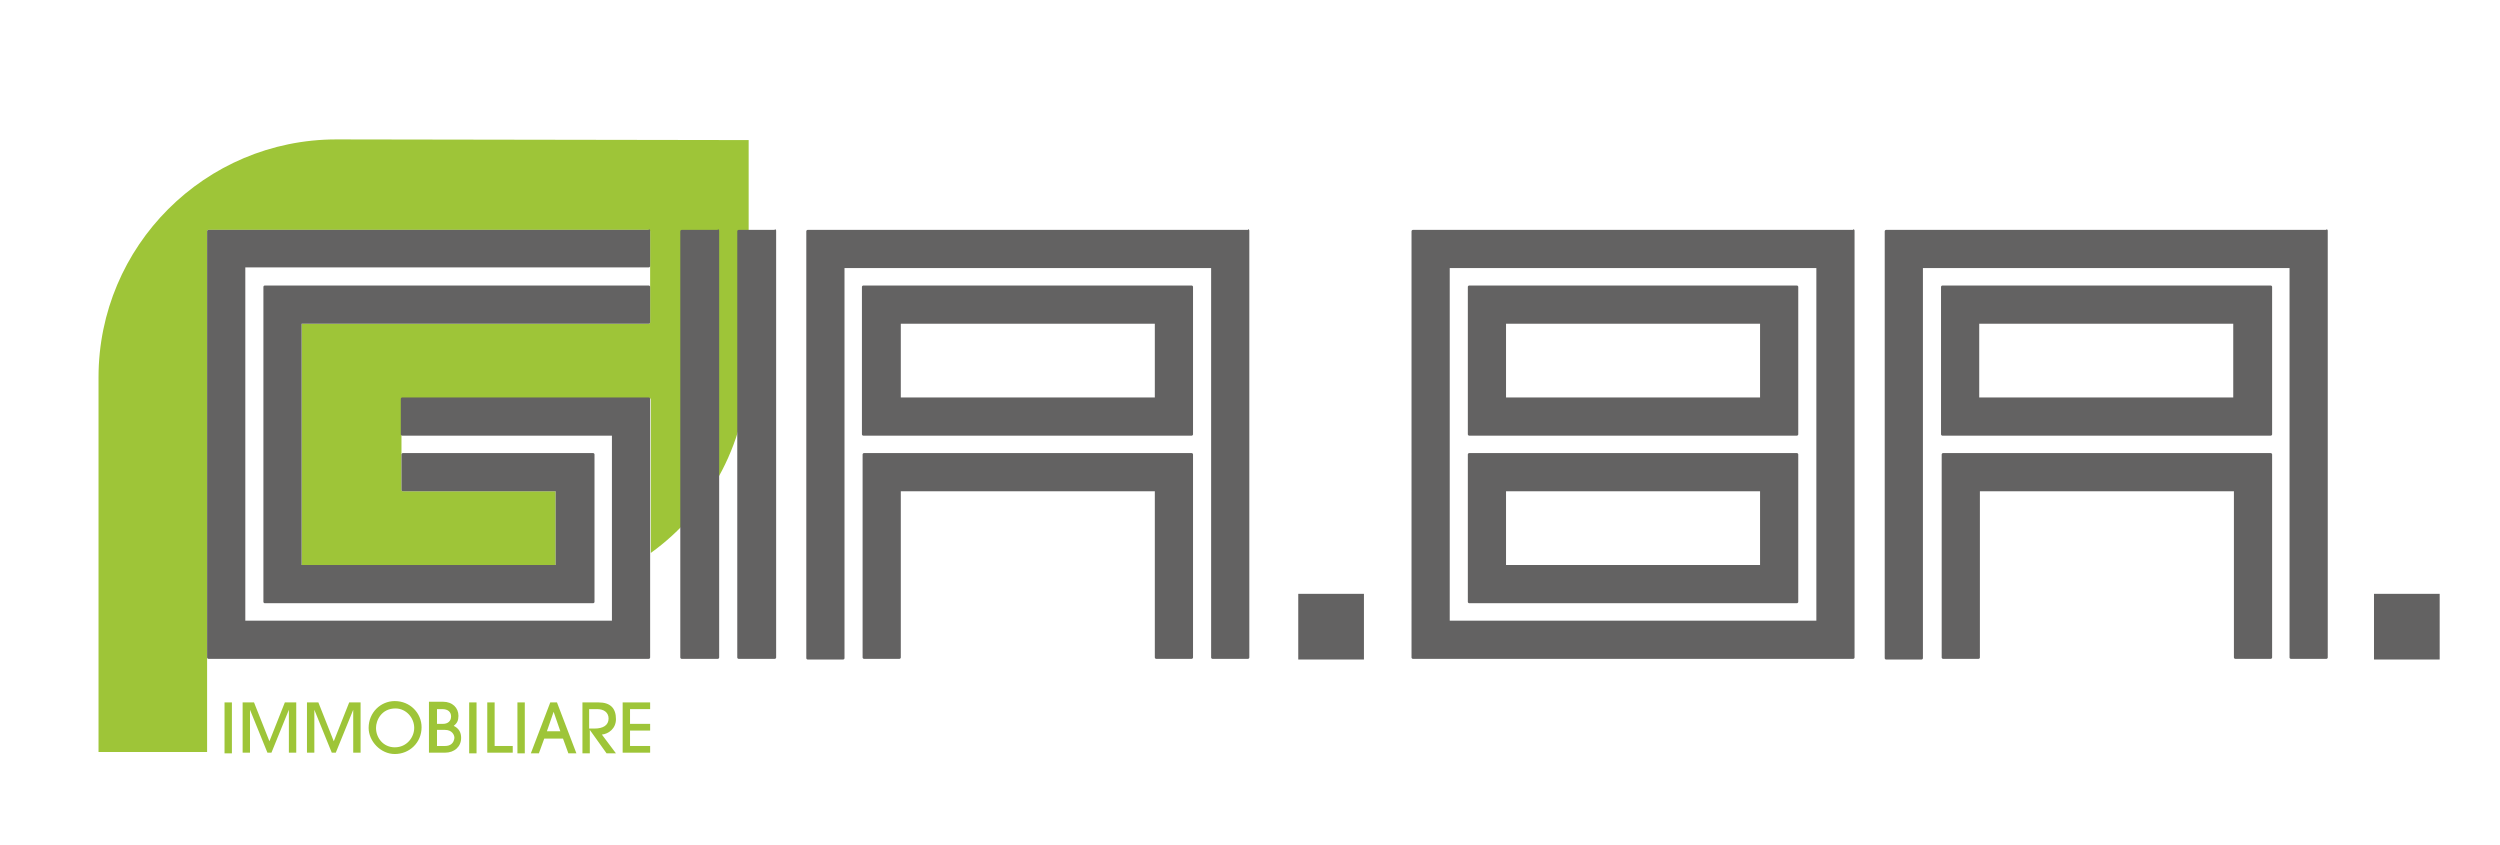
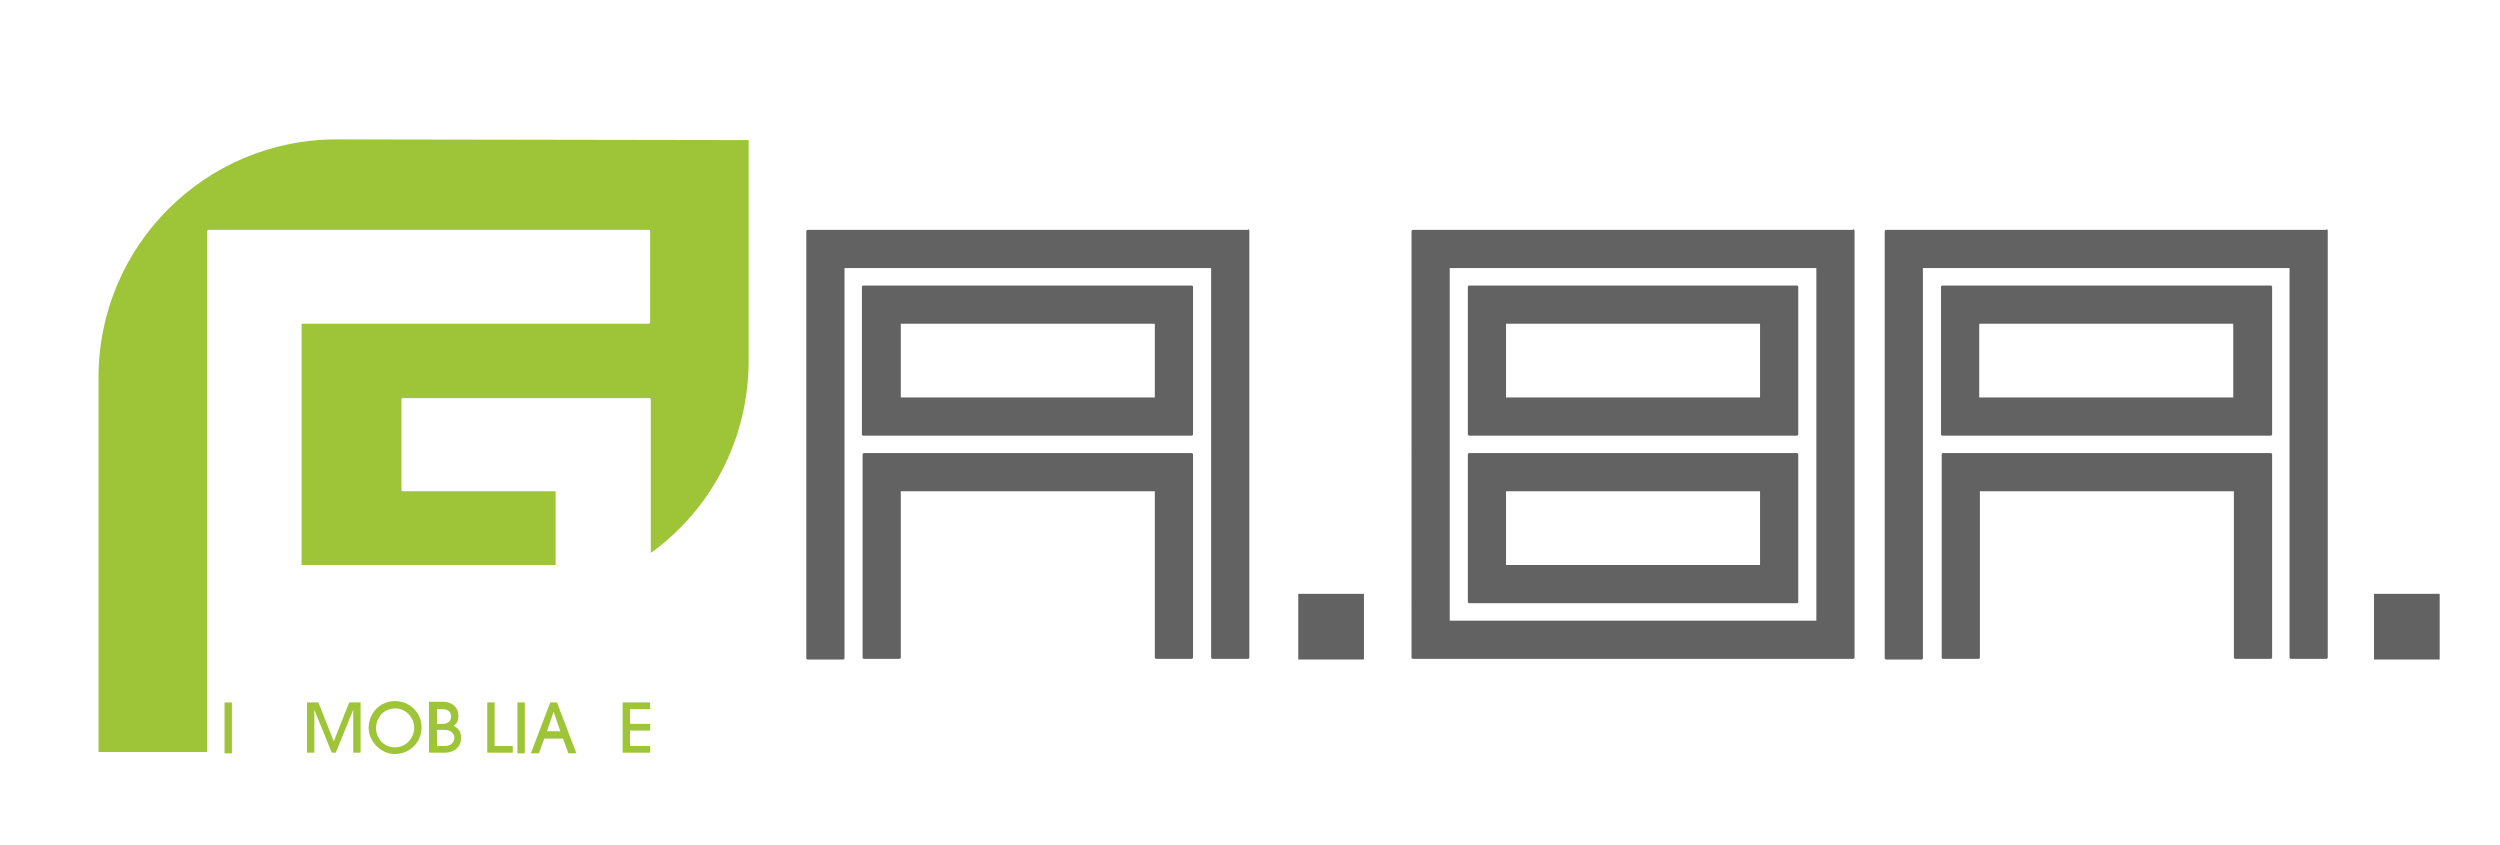
<svg xmlns="http://www.w3.org/2000/svg" id="Livello_1" x="0px" y="0px" viewBox="0 0 373 126" style="enable-background:new 0 0 373 126;" xml:space="preserve">
  <style type="text/css">	.st0{fill:#9EC538;}	.st1{fill:#636262;}</style>
  <g>
    <g>
      <g>
        <rect x="33.5" y="104.8" class="st0" width="1.1" height="7.6" />
-         <polygon class="st0" points="40.2,110.6 37.9,104.8 36.2,104.8 36.2,112.3 37.3,112.3 37.3,105.9 37.3,105.9 39.9,112.3     40.5,112.3 43.1,105.9 43.1,105.9 43.1,112.3 44.2,112.3 44.2,104.8 42.5,104.8    " />
        <polygon class="st0" points="49.8,110.6 47.5,104.8 45.8,104.8 45.8,112.3 46.9,112.3 46.9,105.9 46.9,105.9 49.5,112.3     50.1,112.3 52.7,105.9 52.7,105.9 52.7,112.3 53.8,112.3 53.8,104.8 52.1,104.8    " />
        <path class="st0" d="M58.9,104.6c-2.1,0-3.9,1.7-3.9,4c0,2,1.8,3.9,3.9,3.9c2.2,0,4-1.7,4-4C62.9,106.4,61.2,104.6,58.9,104.6z     M58.9,111.5c-1.7,0-2.8-1.4-2.8-2.9c0-1.1,0.8-2.9,2.9-2.9c1.6,0,2.8,1.4,2.8,2.9C61.8,110,60.7,111.5,58.9,111.5z" />
        <path class="st0" d="M67.7,108.3c0.5-0.4,0.7-0.8,0.7-1.5c0-1.2-0.9-2.1-2.3-2.1H64v7.6h2.4c1.4,0,2.4-0.9,2.4-2.2    C68.8,109.3,68.5,108.7,67.7,108.3z M65.2,105.8H66c0.8,0,1.3,0.4,1.3,1.1c0,0.7-0.5,1.1-1.2,1.1h-0.9L65.2,105.8L65.2,105.8z     M66.4,111.3h-1.2v-2.4h1.2c1,0,1.4,0.7,1.4,1.2C67.7,110.9,67.2,111.3,66.4,111.3z" />
-         <rect x="70" y="104.8" class="st0" width="1.1" height="7.6" />
        <polygon class="st0" points="73.8,104.8 72.7,104.8 72.7,112.3 76.5,112.3 76.5,111.3 73.8,111.3    " />
        <rect x="77.2" y="104.8" class="st0" width="1.1" height="7.6" />
        <path class="st0" d="M82.1,104.8l-2.9,7.6h1.2l0.8-2.2H84l0.8,2.2H86l-2.9-7.6H82.1z M81.6,109.1l1-2.9h0l1,2.9H81.6z" />
-         <path class="st0" d="M91.9,107.3c0-1.6-0.8-2.5-2.6-2.5h-2.4v7.6h1.1v-3.5h0l2.5,3.5h1.4l-2.1-2.8    C90.8,109.5,91.9,108.7,91.9,107.3z M88.7,108.7h-0.8v-2.9h1.2c1,0,1.7,0.5,1.7,1.4C90.8,108.2,90,108.7,88.7,108.7z" />
        <polygon class="st0" points="92.9,112.3 97,112.3 97,111.3 94,111.3 94,109 97,109 97,108 94,108 94,105.8 97,105.8 97,104.8     92.9,104.8    " />
      </g>
      <g>
        <path class="st0" d="M50.2,20.8c-19.6,0-35.5,15.9-35.5,35.5v55.9h16.2V34.5c0-0.1,0.1-0.2,0.2-0.2h65.7c0.1,0,0.2,0.1,0.2,0.2    v2.3v3v3v1.7v3.6c0,0.1-0.1,0.2-0.2,0.2H45v36h37.9v-11H60.1c-0.1,0-0.2-0.1-0.2-0.2v-2.9v-2.4v-3v-3v-2.2c0-0.1,0.1-0.2,0.2-0.2    h36.8c0.1,0,0.2,0.1,0.2,0.2v22.9c8.9-6.4,14.6-16.9,14.6-28.7V20.9L50.2,20.8L50.2,20.8z" />
      </g>
    </g>
    <rect x="354.2" y="88.6" class="st1" width="9.8" height="9.8" />
-     <path class="st1" d="M96.8,34.2c0.1,0,0.2,0.1,0.2,0.2v5.3c0,0.1-0.1,0.2-0.2,0.2H36.6v52.7h54.7V65H60c-0.1,0-0.2-0.1-0.2-0.2  v-5.3c0-0.1,0.1-0.2,0.2-0.2h36.8c0.1,0,0.2,0.1,0.2,0.2v38.6c0,0.1-0.1,0.2-0.2,0.2H31.1c-0.1,0-0.2-0.1-0.2-0.2V34.5  c0-0.1,0.1-0.2,0.2-0.2H96.8z M96.8,42.6c0.1,0,0.2,0.1,0.2,0.2v5.3c0,0.1-0.1,0.2-0.2,0.2H45v36h37.9v-11H60.1  c-0.1,0-0.2-0.1-0.2-0.2v-5.3c0-0.1,0.1-0.2,0.2-0.2h28.4c0.1,0,0.2,0.1,0.2,0.2v22c0,0.1-0.1,0.2-0.2,0.2h-49  c-0.1,0-0.2-0.1-0.2-0.2v-47c0-0.1,0.1-0.2,0.2-0.2H96.8L96.8,42.6z" />
-     <path class="st1" d="M107.1,34.2c0.1,0,0.2,0.1,0.2,0.2v63.7c0,0.1-0.1,0.2-0.2,0.2h-5.4c-0.1,0-0.2-0.1-0.2-0.2V34.5  c0-0.1,0.1-0.2,0.2-0.2H107.1z M115.6,34.2c0.1,0,0.2,0.1,0.2,0.2v63.7c0,0.1-0.1,0.2-0.2,0.2h-5.4c-0.1,0-0.2-0.1-0.2-0.2V34.5  c0-0.1,0.1-0.2,0.2-0.2H115.6z" />
    <path class="st1" d="M186.2,34.2c0.1,0,0.2,0.1,0.2,0.2v63.7c0,0.1-0.1,0.2-0.2,0.2h-5.3c-0.1,0-0.2-0.1-0.2-0.2V40H126v58.2  c0,0.1-0.1,0.2-0.2,0.2h-5.3c-0.1,0-0.2-0.1-0.2-0.2V34.5c0-0.1,0.1-0.2,0.2-0.2H186.2z M177.8,42.6c0.1,0,0.2,0.1,0.2,0.2v22  c0,0.1-0.1,0.2-0.2,0.2h-49c-0.1,0-0.2-0.1-0.2-0.2v-22c0-0.1,0.1-0.2,0.2-0.2L177.8,42.6L177.8,42.6z M177.8,67.6  c0.1,0,0.2,0.1,0.2,0.2v30.3c0,0.1-0.1,0.2-0.2,0.2h-5.3c-0.1,0-0.2-0.1-0.2-0.2V73.3h-37.9v24.8c0,0.1-0.1,0.2-0.2,0.2h-5.3  c-0.1,0-0.2-0.1-0.2-0.2V67.8c0-0.1,0.1-0.2,0.2-0.2L177.8,67.6L177.8,67.6z M134.4,59.3h37.9v-11h-37.9V59.3z" />
    <path class="st1" d="M276.5,34.2c0.1,0,0.2,0.1,0.2,0.2v63.7c0,0.1-0.1,0.2-0.2,0.2h-65.7c-0.1,0-0.2-0.1-0.2-0.2V34.5  c0-0.1,0.1-0.2,0.2-0.2H276.5z M216.3,92.6H271V40h-54.7V92.6z M268.1,42.6c0.1,0,0.2,0.1,0.2,0.2v22c0,0.1-0.1,0.2-0.2,0.2h-48.9  c-0.1,0-0.2-0.1-0.2-0.2v-22c0-0.1,0.1-0.2,0.2-0.2L268.1,42.6L268.1,42.6z M268.1,67.6c0.1,0,0.2,0.1,0.2,0.2v22  c0,0.1-0.1,0.2-0.2,0.2h-48.9c-0.1,0-0.2-0.1-0.2-0.2v-22c0-0.1,0.1-0.2,0.2-0.2H268.1z M224.7,59.3h37.9v-11h-37.9V59.3z   M224.7,84.3h37.9v-11h-37.9V84.3z" />
    <path class="st1" d="M347.1,34.2c0.1,0,0.2,0.1,0.2,0.2v63.7c0,0.1-0.1,0.2-0.2,0.2h-5.3c-0.1,0-0.2-0.1-0.2-0.2V40h-54.7v58.2  c0,0.1-0.1,0.2-0.2,0.2h-5.3c-0.1,0-0.2-0.1-0.2-0.2V34.5c0-0.1,0.1-0.2,0.2-0.2H347.1z M338.8,42.6c0.1,0,0.2,0.1,0.2,0.2v22  c0,0.1-0.1,0.2-0.2,0.2h-49c-0.1,0-0.2-0.1-0.2-0.2v-22c0-0.1,0.1-0.2,0.2-0.2L338.8,42.6L338.8,42.6z M338.8,67.6  c0.1,0,0.2,0.1,0.2,0.2v30.3c0,0.1-0.1,0.2-0.2,0.2h-5.3c-0.1,0-0.2-0.1-0.2-0.2V73.3h-37.9v24.8c0,0.1-0.1,0.2-0.2,0.2h-5.3  c-0.1,0-0.2-0.1-0.2-0.2V67.8c0-0.1,0.1-0.2,0.2-0.2L338.8,67.6L338.8,67.6z M295.3,59.3h37.9v-11h-37.9V59.3z" />
    <rect x="193.7" y="88.6" class="st1" width="9.8" height="9.8" />
  </g>
</svg>